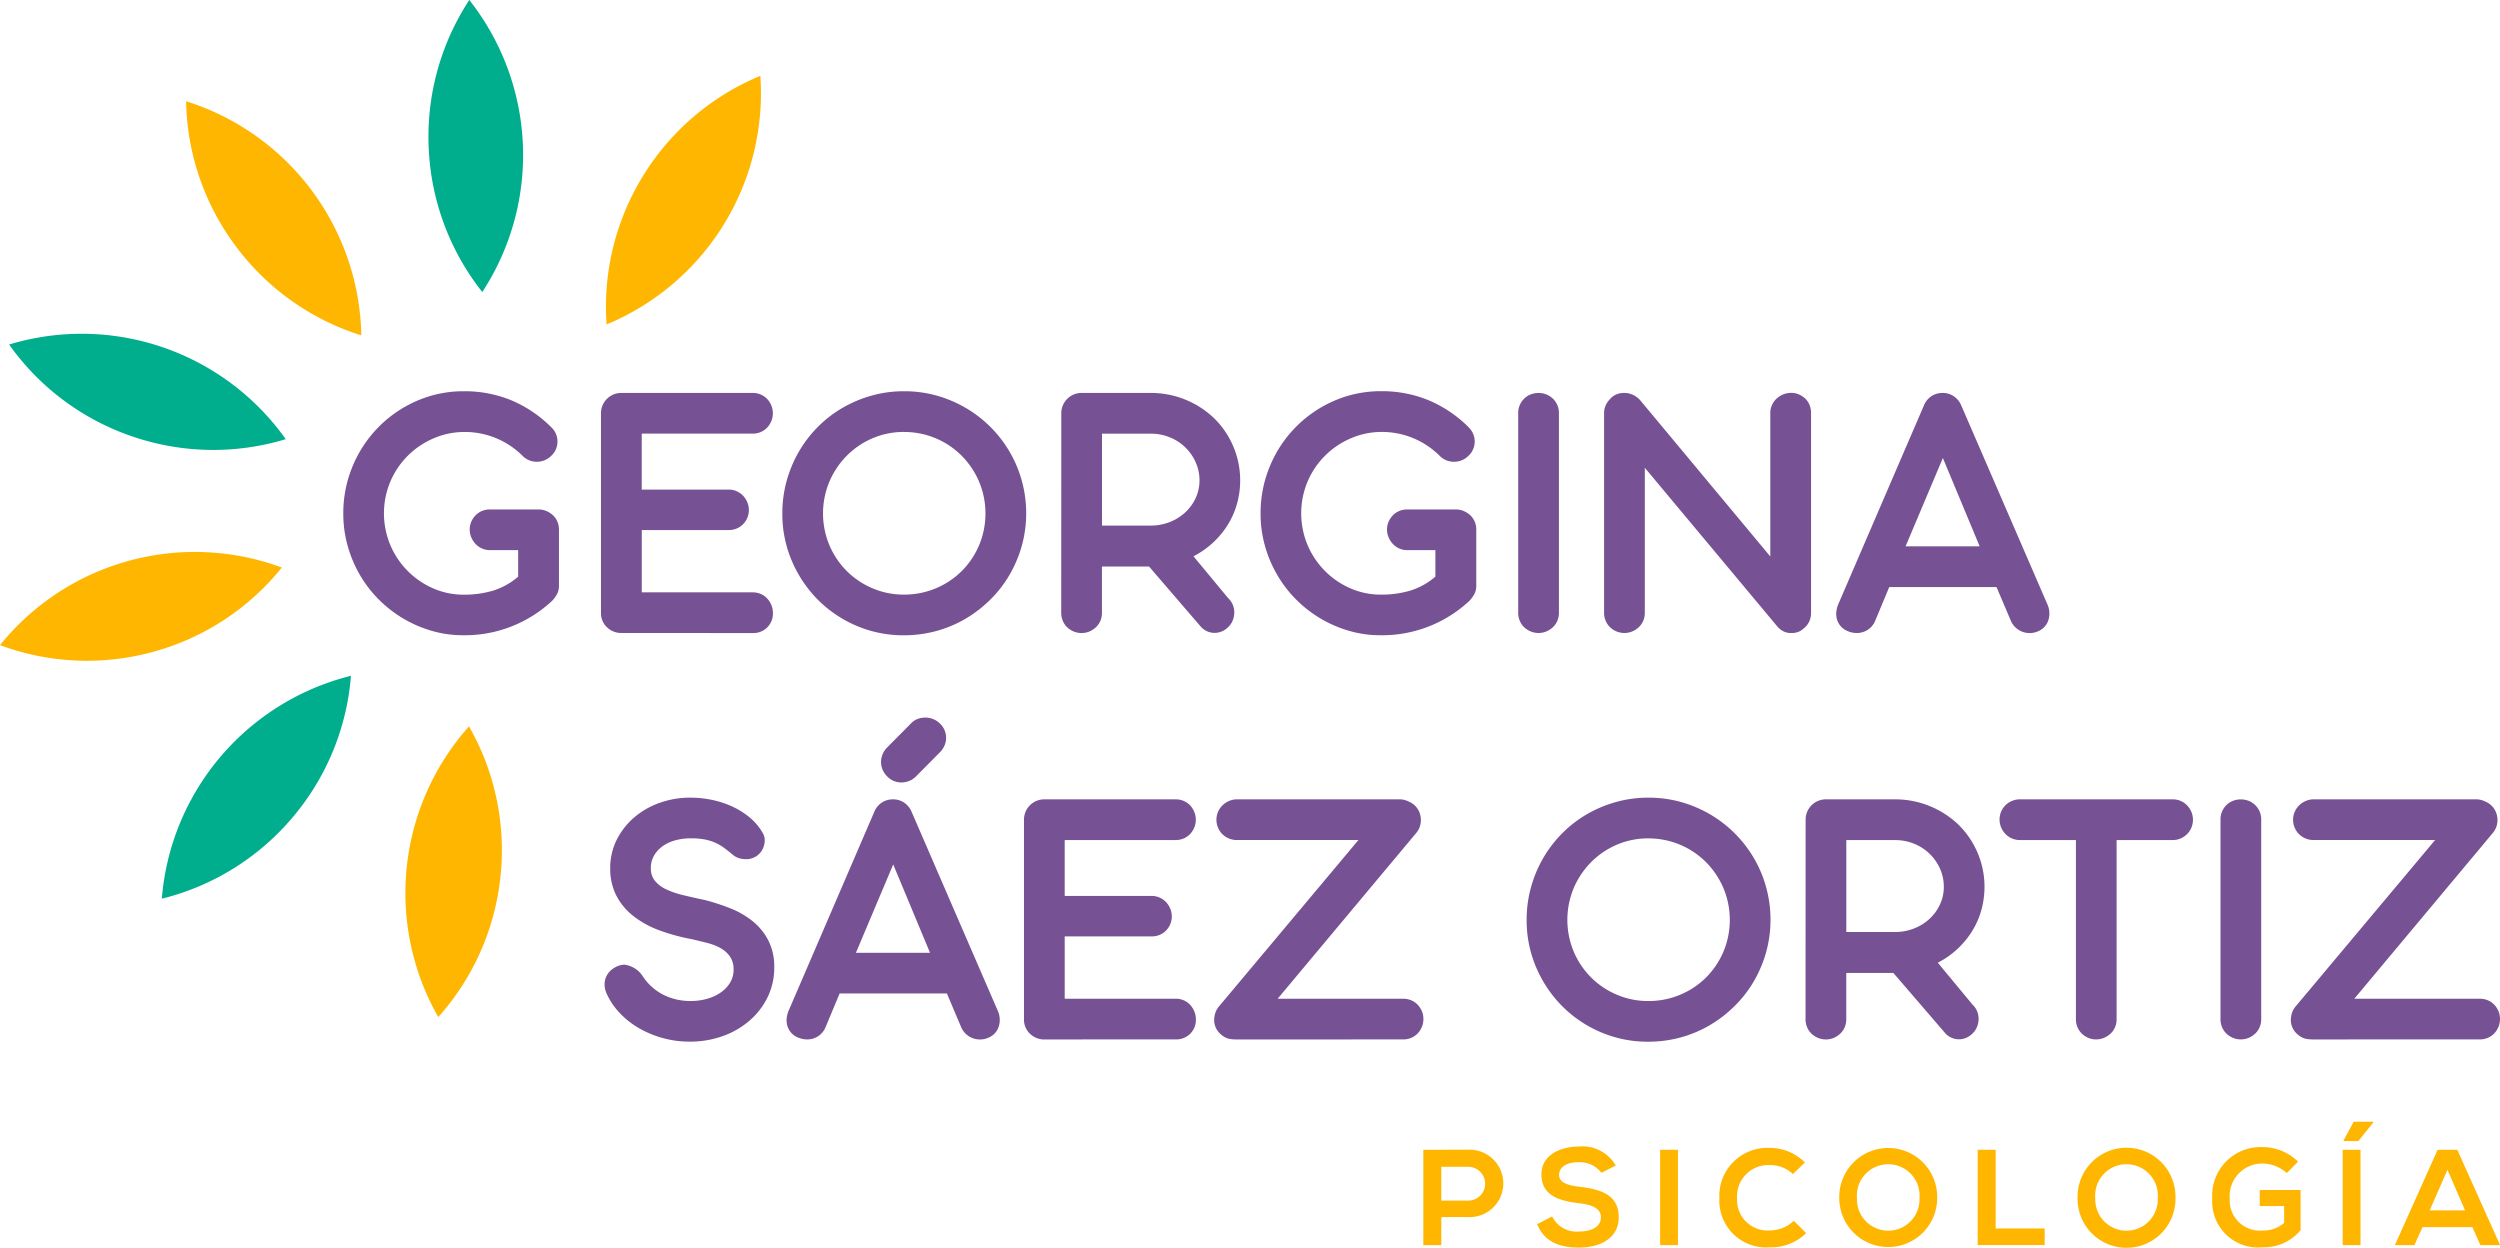
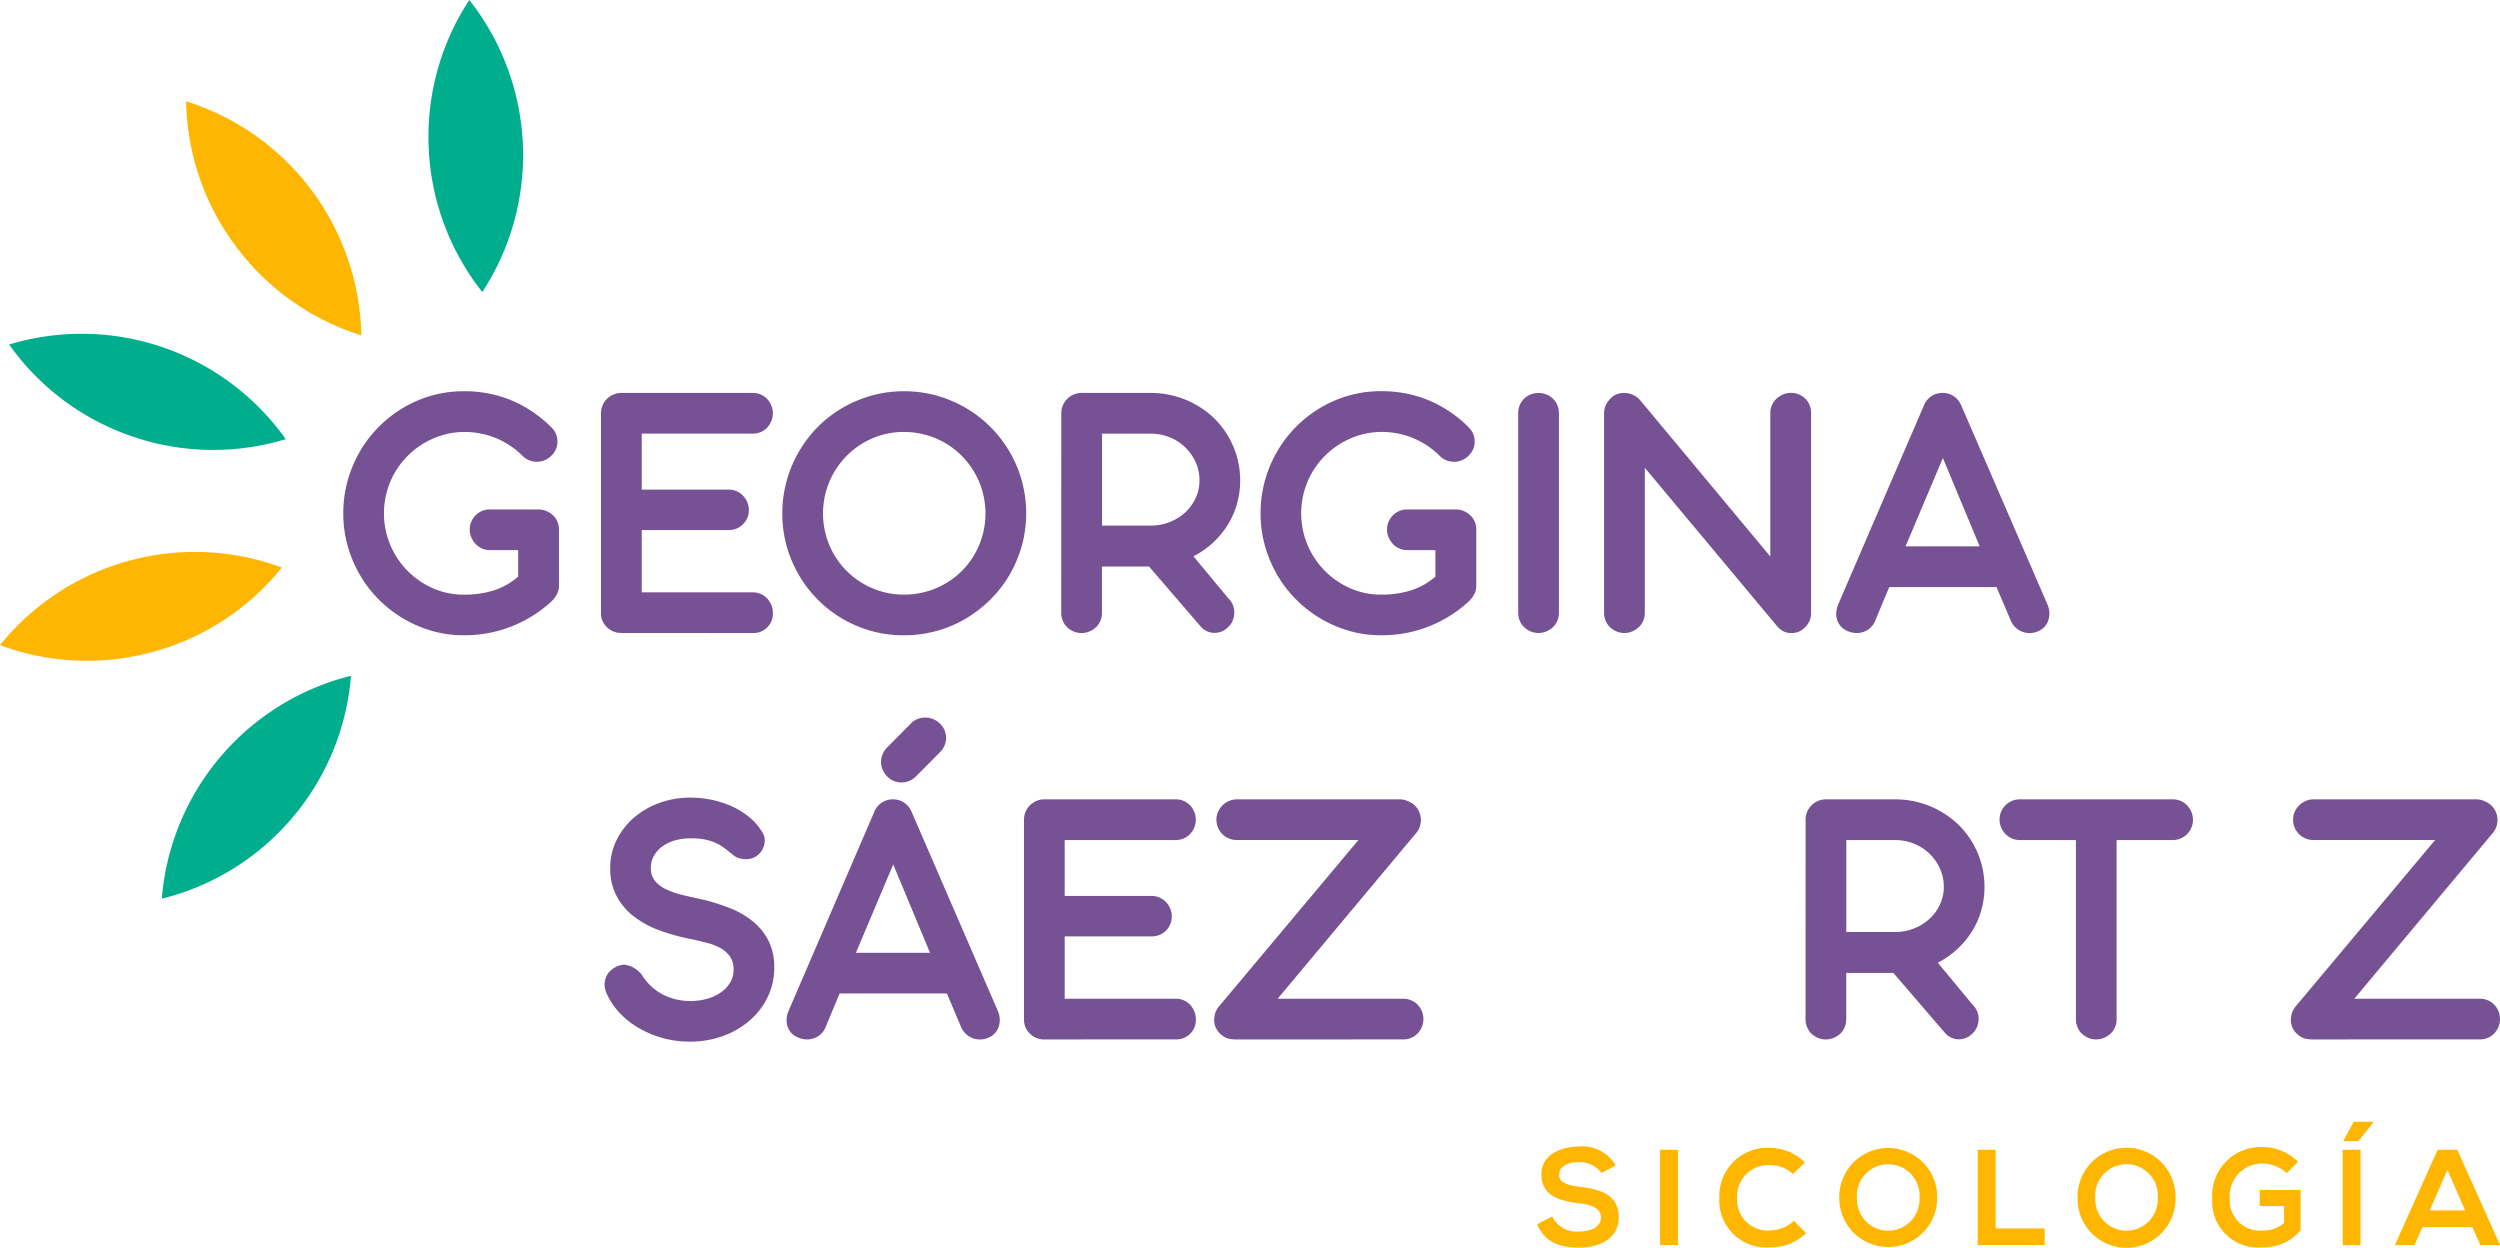
<svg xmlns="http://www.w3.org/2000/svg" width="197.017" height="98.316" viewBox="0 0 197.017 98.316">
  <g id="Grupo_105" data-name="Grupo 105" transform="translate(793 -834.014)">
    <path id="Trazado_59" data-name="Trazado 59" d="M76.058,70.843a1.446,1.446,0,0,1,.355.517,1.537,1.537,0,0,1,0,1.183,1.438,1.438,0,0,1-.355.517,1.593,1.593,0,0,1-1.168.488A1.552,1.552,0,0,1,73.8,73.1,6.437,6.437,0,0,0,69.214,71.2a6.1,6.1,0,0,0-2.439.5,6.435,6.435,0,0,0-3.407,3.393,6.477,6.477,0,0,0-.03,4.967,6.459,6.459,0,0,0,3.333,3.436,5.958,5.958,0,0,0,2.5.525,7.931,7.931,0,0,0,2.262-.311,5.519,5.519,0,0,0,2-1.108V80.51H71.195a1.484,1.484,0,0,1-.621-.133,1.528,1.528,0,0,1-.5-.355,1.753,1.753,0,0,1-.333-.517,1.576,1.576,0,0,1-.126-.621,1.53,1.53,0,0,1,.126-.614,1.7,1.7,0,0,1,.333-.5,1.506,1.506,0,0,1,.5-.34,1.558,1.558,0,0,1,.621-.126h3.829a1.6,1.6,0,0,1,.635.126,1.785,1.785,0,0,1,.517.332,1.487,1.487,0,0,1,.347.5,1.551,1.551,0,0,1,.126.628V83.3a1.407,1.407,0,0,1-.147.665,2.445,2.445,0,0,1-.385.533,10.064,10.064,0,0,1-7.036,2.72,8.714,8.714,0,0,1-2.461-.348,9.673,9.673,0,0,1-4.162-2.461,9.473,9.473,0,0,1-1.492-1.937A9.846,9.846,0,0,1,60,80.185a9.334,9.334,0,0,1-.347-2.557,9.55,9.55,0,0,1,.731-3.718,9.588,9.588,0,0,1,5.041-5.152,9.167,9.167,0,0,1,3.747-.768,9.619,9.619,0,0,1,3.733.717,9.875,9.875,0,0,1,3.156,2.136" transform="translate(-825.599 796.857)" fill="#765194" />
    <path id="Trazado_60" data-name="Trazado 60" d="M105.915,87.2a1.626,1.626,0,0,1-1.057-.5,1.52,1.52,0,0,1-.421-1.1V69.894a1.6,1.6,0,0,1,.126-.635,1.6,1.6,0,0,1,1.486-.975H116.4a1.547,1.547,0,0,1,1.124.465,1.658,1.658,0,0,1,.332.51,1.609,1.609,0,0,1,.126.635,1.576,1.576,0,0,1-.126.621,1.671,1.671,0,0,1-.332.511,1.547,1.547,0,0,1-1.124.465h-8.751V75.9h6.845a1.542,1.542,0,0,1,1.13.473,1.667,1.667,0,0,1,.341.517,1.615,1.615,0,0,1,.126.636,1.53,1.53,0,0,1-.126.614,1.627,1.627,0,0,1-.341.5,1.513,1.513,0,0,1-.5.332,1.632,1.632,0,0,1-.628.119h-6.845V84H116.4a1.556,1.556,0,0,1,.629.126,1.483,1.483,0,0,1,.5.348,1.741,1.741,0,0,1,.332.517,1.615,1.615,0,0,1,.126.636,1.528,1.528,0,0,1-.451,1.138,1.55,1.55,0,0,1-1.131.443Z" transform="translate(-850.076 796.696)" fill="#765194" />
    <path id="Trazado_61" data-name="Trazado 61" d="M145.537,67.99a9.436,9.436,0,0,1,3.755.754,9.629,9.629,0,0,1,5.129,5.122,9.657,9.657,0,0,1,.407,6.305,9.874,9.874,0,0,1-.969,2.291,9.335,9.335,0,0,1-1.508,1.943,9.926,9.926,0,0,1-1.951,1.509,9.45,9.45,0,0,1-2.3.968,9.628,9.628,0,0,1-2.564.34,9.382,9.382,0,0,1-3.748-.754,9.524,9.524,0,0,1-3.045-2.062,9.739,9.739,0,0,1-2.04-3.052,9.4,9.4,0,0,1-.747-3.739,9.523,9.523,0,0,1,.341-2.558,9.742,9.742,0,0,1,.96-2.3,9.563,9.563,0,0,1,1.493-1.951,9.322,9.322,0,0,1,1.936-1.5,9.813,9.813,0,0,1,2.291-.968,9.323,9.323,0,0,1,2.558-.348m.014,3.208a6.215,6.215,0,0,0-2.491.5,6.414,6.414,0,0,0-2.025,1.375,6.541,6.541,0,0,0-1.368,2.04,6.5,6.5,0,0,0,0,5.011,6.434,6.434,0,0,0,1.368,2.033,6.356,6.356,0,0,0,2.025,1.359,6.266,6.266,0,0,0,2.491.5,6.418,6.418,0,0,0,4.545-1.855,6.434,6.434,0,0,0,1.368-2.033,6.5,6.5,0,0,0,0-5.011,6.54,6.54,0,0,0-1.368-2.04,6.387,6.387,0,0,0-4.545-1.877" transform="translate(-867.303 796.857)" fill="#765194" />
    <path id="Trazado_62" data-name="Trazado 62" d="M184.43,69.894a1.6,1.6,0,0,1,.126-.634,1.6,1.6,0,0,1,1.471-.976h5.425a7.207,7.207,0,0,1,5,1.973,6.867,6.867,0,0,1,1.81,6.815,6.38,6.38,0,0,1-.754,1.67,6.845,6.845,0,0,1-1.16,1.375,6.968,6.968,0,0,1-1.5,1.042l2.734,3.3a1.475,1.475,0,0,1,.37.54,1.571,1.571,0,0,1,.111.614,1.731,1.731,0,0,1-.126.606,1.428,1.428,0,0,1-.355.517,1.535,1.535,0,0,1-.51.347,1.457,1.457,0,0,1-1.619-.347l-4.109-4.774h-3.71v3.666a1.573,1.573,0,0,1-.126.62,1.455,1.455,0,0,1-.347.5,1.782,1.782,0,0,1-.511.333,1.614,1.614,0,0,1-1.248,0,1.65,1.65,0,0,1-.511-.333,1.5,1.5,0,0,1-.34-.5,1.565,1.565,0,0,1-.126-.62Zm3.208,1.6v7.243h3.843a4,4,0,0,0,1.5-.28,3.912,3.912,0,0,0,1.22-.761,3.607,3.607,0,0,0,.82-1.131,3.256,3.256,0,0,0,.3-1.389,3.438,3.438,0,0,0-.3-1.427,3.758,3.758,0,0,0-2.04-1.966,3.879,3.879,0,0,0-1.485-.288Z" transform="translate(-893.793 796.696)" fill="#765194" />
    <path id="Trazado_63" data-name="Trazado 63" d="M235.456,70.843a1.446,1.446,0,0,1,.355.517,1.537,1.537,0,0,1,0,1.183,1.438,1.438,0,0,1-.355.517,1.593,1.593,0,0,1-1.168.488,1.552,1.552,0,0,1-1.093-.443,6.437,6.437,0,0,0-4.582-1.908,6.1,6.1,0,0,0-2.439.5,6.434,6.434,0,0,0-3.407,3.393,6.477,6.477,0,0,0-.03,4.967,6.455,6.455,0,0,0,3.333,3.436,5.958,5.958,0,0,0,2.5.525,7.931,7.931,0,0,0,2.262-.311,5.518,5.518,0,0,0,2-1.108V80.51h-2.232a1.484,1.484,0,0,1-.621-.133,1.528,1.528,0,0,1-.5-.355,1.752,1.752,0,0,1-.333-.517,1.576,1.576,0,0,1-.126-.621,1.53,1.53,0,0,1,.126-.614,1.7,1.7,0,0,1,.333-.5,1.506,1.506,0,0,1,.5-.34,1.558,1.558,0,0,1,.621-.126h3.829a1.6,1.6,0,0,1,.635.126,1.785,1.785,0,0,1,.517.332,1.487,1.487,0,0,1,.347.5,1.55,1.55,0,0,1,.126.628V83.3a1.412,1.412,0,0,1-.147.665,2.446,2.446,0,0,1-.385.533,10.064,10.064,0,0,1-7.036,2.72,8.714,8.714,0,0,1-2.461-.348,9.673,9.673,0,0,1-4.162-2.461,9.473,9.473,0,0,1-1.492-1.937,9.846,9.846,0,0,1-.969-2.291,9.334,9.334,0,0,1-.347-2.557,9.55,9.55,0,0,1,.731-3.718,9.588,9.588,0,0,1,5.041-5.152,9.167,9.167,0,0,1,3.747-.768,9.619,9.619,0,0,1,3.733.717,9.875,9.875,0,0,1,3.156,2.136" transform="translate(-912.713 796.857)" fill="#765194" />
    <path id="Trazado_64" data-name="Trazado 64" d="M267.043,85.624a1.574,1.574,0,0,1-.126.62,1.459,1.459,0,0,1-.347.5,1.776,1.776,0,0,1-.511.333,1.614,1.614,0,0,1-1.248,0,1.651,1.651,0,0,1-.511-.333,1.506,1.506,0,0,1-.34-.5,1.565,1.565,0,0,1-.126-.62V69.865a1.55,1.55,0,0,1,.126-.628,1.6,1.6,0,0,1,.34-.5,1.5,1.5,0,0,1,.511-.333,1.711,1.711,0,0,1,1.248,0,1.6,1.6,0,0,1,.511.333,1.548,1.548,0,0,1,.473,1.131Z" transform="translate(-937.189 796.696)" fill="#765194" />
    <path id="Trazado_65" data-name="Trazado 65" d="M281.97,74.182V85.624a1.572,1.572,0,0,1-.126.62,1.455,1.455,0,0,1-.347.5,1.777,1.777,0,0,1-.511.333,1.614,1.614,0,0,1-1.248,0,1.65,1.65,0,0,1-.511-.333,1.5,1.5,0,0,1-.34-.5,1.564,1.564,0,0,1-.126-.62V69.91a1.524,1.524,0,0,1,.414-1.08,1.384,1.384,0,0,1,.488-.4,1.548,1.548,0,0,1,.695-.147,1.615,1.615,0,0,1,.688.155,1.707,1.707,0,0,1,.584.451L291.86,81.173V69.865a1.477,1.477,0,0,1,.133-.628,1.558,1.558,0,0,1,.355-.5,1.744,1.744,0,0,1,.518-.332,1.6,1.6,0,0,1,.635-.126,1.5,1.5,0,0,1,.62.126,1.692,1.692,0,0,1,.5.332,1.437,1.437,0,0,1,.333.5,1.645,1.645,0,0,1,.117.628V85.624a1.561,1.561,0,0,1-.162.709,1.464,1.464,0,0,1-.444.533,1.28,1.28,0,0,1-.406.251,1.445,1.445,0,0,1-.525.088h-.088a1.313,1.313,0,0,1-.621-.171,1.824,1.824,0,0,1-.5-.451Z" transform="translate(-945.348 796.696)" fill="#765194" />
    <path id="Trazado_66" data-name="Trazado 66" d="M331.728,83.583h-8.455l-1.109,2.661a1.544,1.544,0,0,1-.6.717,1.6,1.6,0,0,1-.864.244,1.875,1.875,0,0,1-.695-.148,1.424,1.424,0,0,1-.532-.362,1.452,1.452,0,0,1-.3-.509,1.541,1.541,0,0,1-.074-.607,1.956,1.956,0,0,1,.155-.636l6.756-15.683a1.6,1.6,0,0,1,.592-.724,1.578,1.578,0,0,1,.887-.251,1.528,1.528,0,0,1,.857.251,1.618,1.618,0,0,1,.591.709l6.8,15.7a1.736,1.736,0,0,1,.081,1.227,1.392,1.392,0,0,1-.8.887,1.567,1.567,0,0,1-.68.148,1.6,1.6,0,0,1-.872-.251,1.577,1.577,0,0,1-.606-.71Zm-7.169-3.208H330.4l-2.9-6.962Z" transform="translate(-967.388 796.696)" fill="#765194" />
    <path id="Trazado_67" data-name="Trazado 67" d="M111.97,149.775a15.673,15.673,0,0,1-2.6-.709,7.505,7.505,0,0,1-2.04-1.124,4.918,4.918,0,0,1-1.338-1.612,4.606,4.606,0,0,1-.48-2.143,4.934,4.934,0,0,1,.517-2.262,5.661,5.661,0,0,1,1.382-1.759,6.322,6.322,0,0,1,2.01-1.146,7.1,7.1,0,0,1,2.388-.406,8.473,8.473,0,0,1,1.722.177,7.51,7.51,0,0,1,1.6.525,6.233,6.233,0,0,1,1.375.864,4.453,4.453,0,0,1,1.019,1.213,1.068,1.068,0,0,1,.156.458,1.426,1.426,0,0,1-.029.458,1.655,1.655,0,0,1-.163.422,1.282,1.282,0,0,1-.259.332,1.415,1.415,0,0,1-1.049.4,1.8,1.8,0,0,1-.481-.066,1.437,1.437,0,0,1-.466-.229q-.4-.339-.754-.6a3.714,3.714,0,0,0-.739-.422,3.954,3.954,0,0,0-.828-.244,5.922,5.922,0,0,0-1.05-.082,4.589,4.589,0,0,0-1.241.163,3.057,3.057,0,0,0-1,.473,2.371,2.371,0,0,0-.665.739,1.907,1.907,0,0,0-.244.961,1.561,1.561,0,0,0,.325,1.019,2.547,2.547,0,0,0,.9.673,6.856,6.856,0,0,0,1.352.458q.776.185,1.678.377a16.817,16.817,0,0,1,2.018.657,6.746,6.746,0,0,1,1.752,1.013,4.739,4.739,0,0,1,1.235,1.515,4.576,4.576,0,0,1,.465,2.136,5.268,5.268,0,0,1-.51,2.306,5.745,5.745,0,0,1-1.412,1.855A6.611,6.611,0,0,1,114.4,157.4a7.642,7.642,0,0,1-2.624.443,7.859,7.859,0,0,1-2.144-.288,8.039,8.039,0,0,1-1.87-.783,6.629,6.629,0,0,1-1.486-1.169,5.484,5.484,0,0,1-.99-1.427,1.907,1.907,0,0,1-.214-.724,1.5,1.5,0,0,1,.081-.62,1.466,1.466,0,0,1,.3-.5,1.708,1.708,0,0,1,.451-.346,1.54,1.54,0,0,1,.725-.208,2.025,2.025,0,0,1,1.478.961,4.3,4.3,0,0,0,1.568,1.4,4.706,4.706,0,0,0,2.217.5,4.615,4.615,0,0,0,1.219-.163,3.615,3.615,0,0,0,1.072-.48,2.6,2.6,0,0,0,.761-.776,1.931,1.931,0,0,0,.288-1.05,1.755,1.755,0,0,0-.3-1.058,2.249,2.249,0,0,0-.761-.657,4.519,4.519,0,0,0-1.05-.4c-.39-.1-.776-.192-1.16-.282" transform="translate(-850.422 758.259)" fill="#765194" />
    <path id="Trazado_68" data-name="Trazado 68" d="M149.323,146.443h-8.455l-1.109,2.66a1.546,1.546,0,0,1-.6.718,1.606,1.606,0,0,1-.865.243,1.87,1.87,0,0,1-.695-.148,1.417,1.417,0,0,1-.532-.362,1.441,1.441,0,0,1-.3-.509,1.54,1.54,0,0,1-.074-.606,1.97,1.97,0,0,1,.156-.636l6.755-15.683a1.6,1.6,0,0,1,.592-.725,1.578,1.578,0,0,1,.887-.251,1.53,1.53,0,0,1,.858.251,1.622,1.622,0,0,1,.591.709l6.8,15.7a1.737,1.737,0,0,1,.082,1.227,1.391,1.391,0,0,1-.805.887,1.558,1.558,0,0,1-.68.148,1.608,1.608,0,0,1-.872-.251,1.582,1.582,0,0,1-.606-.71Zm-7.17-3.209h5.839l-2.9-6.962Zm4.745-13.91a1.6,1.6,0,0,1-.554.37,1.647,1.647,0,0,1-.6.118,1.535,1.535,0,0,1-1.124-.472,1.673,1.673,0,0,1-.362-.533,1.536,1.536,0,0,1-.126-.606,1.584,1.584,0,0,1,.126-.613,1.638,1.638,0,0,1,.362-.54l1.862-1.877a1.4,1.4,0,0,1,.532-.362,1.711,1.711,0,0,1,.606-.111,1.682,1.682,0,0,1,.613.117,1.57,1.57,0,0,1,.54.356,1.478,1.478,0,0,1,.37.531,1.613,1.613,0,0,1,.118.6,1.529,1.529,0,0,1-.126.6,1.676,1.676,0,0,1-.362.531Z" transform="translate(-867.701 765.865)" fill="#765194" />
    <path id="Trazado_69" data-name="Trazado 69" d="M179.426,157.831a1.626,1.626,0,0,1-1.057-.5,1.52,1.52,0,0,1-.421-1.1V140.52a1.6,1.6,0,0,1,1.611-1.61h10.348a1.549,1.549,0,0,1,1.124.465,1.666,1.666,0,0,1,.332.51,1.608,1.608,0,0,1,.126.635,1.576,1.576,0,0,1-.126.621,1.676,1.676,0,0,1-.332.51,1.547,1.547,0,0,1-1.124.466h-8.751v4.405H188a1.542,1.542,0,0,1,1.13.473,1.658,1.658,0,0,1,.34.517,1.607,1.607,0,0,1,.126.636,1.522,1.522,0,0,1-.126.614,1.618,1.618,0,0,1-.34.5,1.513,1.513,0,0,1-.5.332,1.632,1.632,0,0,1-.628.119h-6.845v4.908h8.751a1.552,1.552,0,0,1,.628.126,1.48,1.48,0,0,1,.5.348,1.75,1.75,0,0,1,.332.517,1.614,1.614,0,0,1,.126.636,1.528,1.528,0,0,1-.451,1.138,1.55,1.55,0,0,1-1.131.443Z" transform="translate(-890.251 758.098)" fill="#765194" />
    <path id="Trazado_70" data-name="Trazado 70" d="M212.758,157.831a2.74,2.74,0,0,1-.651-.066,1.493,1.493,0,0,1-.576-.333,1.463,1.463,0,0,1-.532-1.2,1.275,1.275,0,0,1,.029-.235,1.418,1.418,0,0,1,.252-.636,1.17,1.17,0,0,1,.147-.193l10.939-13.052h-9.594a1.571,1.571,0,0,1-.621-.126,1.558,1.558,0,0,1-.849-.85,1.569,1.569,0,0,1-.126-.621,1.523,1.523,0,0,1,.133-.635,1.63,1.63,0,0,1,.355-.51,1.685,1.685,0,0,1,.518-.34,1.594,1.594,0,0,1,.635-.126h12.845a1.664,1.664,0,0,1,.7.192,1.443,1.443,0,0,1,.385.237,1.565,1.565,0,0,1,.384.5,1.643,1.643,0,0,1,.081,1.2,1.541,1.541,0,0,1-.318.555L216,154.623h9.9a1.552,1.552,0,0,1,.629.126,1.536,1.536,0,0,1,.5.34,1.688,1.688,0,0,1,.332.5,1.545,1.545,0,0,1,.126.628,1.6,1.6,0,0,1-.126.636,1.654,1.654,0,0,1-.332.511,1.535,1.535,0,0,1-.5.34,1.553,1.553,0,0,1-.629.126Z" transform="translate(-908.313 758.098)" fill="#765194" />
-     <path id="Trazado_71" data-name="Trazado 71" d="M274.884,138.616a9.436,9.436,0,0,1,3.755.754,9.629,9.629,0,0,1,5.129,5.122,9.657,9.657,0,0,1,.407,6.305,9.874,9.874,0,0,1-.969,2.292,9.335,9.335,0,0,1-1.508,1.943,9.925,9.925,0,0,1-1.951,1.509,9.45,9.45,0,0,1-2.3.968,9.628,9.628,0,0,1-2.564.34,9.382,9.382,0,0,1-3.748-.754,9.524,9.524,0,0,1-3.045-2.062,9.739,9.739,0,0,1-2.04-3.052,9.4,9.4,0,0,1-.747-3.739,9.523,9.523,0,0,1,.341-2.558,9.742,9.742,0,0,1,.961-2.3,9.563,9.563,0,0,1,1.493-1.951,9.322,9.322,0,0,1,1.936-1.5,9.814,9.814,0,0,1,2.291-.968,9.322,9.322,0,0,1,2.558-.348m.015,3.208a6.216,6.216,0,0,0-2.491.5,6.415,6.415,0,0,0-2.025,1.375,6.541,6.541,0,0,0-1.368,2.04,6.5,6.5,0,0,0,0,5.011,6.435,6.435,0,0,0,1.368,2.033,6.357,6.357,0,0,0,2.025,1.359,6.266,6.266,0,0,0,2.491.5,6.418,6.418,0,0,0,4.545-1.855,6.442,6.442,0,0,0,1.368-2.033,6.5,6.5,0,0,0,0-5.011,6.549,6.549,0,0,0-1.368-2.04,6.387,6.387,0,0,0-4.545-1.877" transform="translate(-937.993 758.259)" fill="#765194" />
    <path id="Trazado_72" data-name="Trazado 72" d="M313.778,140.52a1.6,1.6,0,0,1,.126-.634,1.6,1.6,0,0,1,1.471-.976H320.8a7.207,7.207,0,0,1,5,1.973,6.867,6.867,0,0,1,1.81,6.815,6.381,6.381,0,0,1-.754,1.67,6.848,6.848,0,0,1-1.16,1.375,6.97,6.97,0,0,1-1.5,1.042l2.734,3.3a1.475,1.475,0,0,1,.37.54,1.571,1.571,0,0,1,.111.614,1.731,1.731,0,0,1-.126.606,1.428,1.428,0,0,1-.355.517,1.535,1.535,0,0,1-.51.347,1.457,1.457,0,0,1-1.619-.347l-4.109-4.774h-3.71v3.666a1.574,1.574,0,0,1-.126.62,1.455,1.455,0,0,1-.347.5,1.776,1.776,0,0,1-.511.333,1.614,1.614,0,0,1-1.248,0,1.65,1.65,0,0,1-.511-.333,1.5,1.5,0,0,1-.34-.5,1.566,1.566,0,0,1-.126-.62Zm3.208,1.6v7.243h3.843a4,4,0,0,0,1.5-.28,3.912,3.912,0,0,0,1.22-.761,3.607,3.607,0,0,0,.82-1.131,3.256,3.256,0,0,0,.3-1.389,3.438,3.438,0,0,0-.3-1.427,3.758,3.758,0,0,0-2.04-1.966,3.879,3.879,0,0,0-1.485-.288Z" transform="translate(-964.484 758.098)" fill="#765194" />
    <path id="Trazado_73" data-name="Trazado 73" d="M356.707,142.117V156.25a1.573,1.573,0,0,1-.126.62,1.454,1.454,0,0,1-.347.5,1.758,1.758,0,0,1-.518.333,1.6,1.6,0,0,1-.636.126,1.511,1.511,0,0,1-.614-.126,1.682,1.682,0,0,1-.5-.333,1.5,1.5,0,0,1-.34-.5,1.566,1.566,0,0,1-.126-.62V142.117h-4.42a1.562,1.562,0,0,1-.621-.126,1.534,1.534,0,0,1-.51-.348,1.663,1.663,0,0,1-.34-.517,1.568,1.568,0,0,1-.126-.621,1.552,1.552,0,0,1,.126-.628,1.581,1.581,0,0,1,.85-.842,1.57,1.57,0,0,1,.621-.126h12.047a1.548,1.548,0,0,1,1.131.472,1.722,1.722,0,0,1,.34.51,1.636,1.636,0,0,1,0,1.258,1.6,1.6,0,0,1-.842.842,1.55,1.55,0,0,1-.629.126Z" transform="translate(-982.904 758.098)" fill="#765194" />
-     <path id="Trazado_74" data-name="Trazado 74" d="M389.087,156.25a1.574,1.574,0,0,1-.126.62,1.46,1.46,0,0,1-.347.5,1.776,1.776,0,0,1-.511.333,1.614,1.614,0,0,1-1.248,0,1.649,1.649,0,0,1-.511-.333,1.506,1.506,0,0,1-.34-.5,1.566,1.566,0,0,1-.126-.62V140.491a1.551,1.551,0,0,1,.126-.628,1.6,1.6,0,0,1,.34-.5,1.5,1.5,0,0,1,.511-.333,1.711,1.711,0,0,1,1.248,0,1.6,1.6,0,0,1,.511.333,1.548,1.548,0,0,1,.473,1.131Z" transform="translate(-1003.888 758.098)" fill="#765194" />
    <path id="Trazado_75" data-name="Trazado 75" d="M399.86,157.831a2.738,2.738,0,0,1-.65-.066,1.491,1.491,0,0,1-.577-.333,1.463,1.463,0,0,1-.532-1.2,1.284,1.284,0,0,1,.029-.235,1.413,1.413,0,0,1,.252-.636,1.121,1.121,0,0,1,.147-.193l10.939-13.052h-9.594a1.568,1.568,0,0,1-.621-.126,1.561,1.561,0,0,1-.85-.85,1.568,1.568,0,0,1-.126-.621,1.523,1.523,0,0,1,.133-.635,1.616,1.616,0,0,1,.355-.51,1.677,1.677,0,0,1,.517-.34,1.6,1.6,0,0,1,.635-.126h12.845a1.663,1.663,0,0,1,.695.192,1.437,1.437,0,0,1,.385.237,1.566,1.566,0,0,1,.384.5,1.643,1.643,0,0,1,.081,1.2,1.541,1.541,0,0,1-.318.555L403.1,154.623H413a1.547,1.547,0,0,1,1.124.465,1.688,1.688,0,0,1,.332.5,1.552,1.552,0,0,1,.126.628,1.6,1.6,0,0,1-.126.636,1.654,1.654,0,0,1-.332.511,1.547,1.547,0,0,1-1.124.465Z" transform="translate(-1010.566 758.098)" fill="#765194" />
-     <path id="Trazado_76" data-name="Trazado 76" d="M250.887,205.1h-2.125v2.211h-1.416V199.8c1.18,0,2.361-.01,3.541-.01a2.658,2.658,0,1,1,0,5.312m-2.125-1.3h2.125a1.331,1.331,0,1,0,0-2.662h-2.125Z" transform="translate(-928.178 724.828)" fill="#ffb600" />
    <path id="Trazado_77" data-name="Trazado 77" d="M272.2,201.315a2.152,2.152,0,0,0-1.782-.837c-1.052,0-1.556.439-1.556,1,0,.654.772.837,1.674.944,1.567.193,3.026.6,3.026,2.393,0,1.674-1.481,2.393-3.154,2.393-1.535,0-2.716-.472-3.273-1.845l1.181-.612a2.14,2.14,0,0,0,2.113,1.191c.891,0,1.728-.311,1.728-1.127,0-.708-.74-1-1.738-1.105-1.534-.182-2.95-.59-2.95-2.275,0-1.545,1.523-2.178,2.908-2.189a3.038,3.038,0,0,1,2.951,1.492Z" transform="translate(-938.995 725.125)" fill="#ffb600" />
    <rect id="Rectángulo_57" data-name="Rectángulo 57" width="1.406" height="7.512" transform="translate(-662.172 924.626)" fill="#ffb600" />
    <path id="Trazado_78" data-name="Trazado 78" d="M305.63,206.2a3.959,3.959,0,0,1-2.855,1.116,3.692,3.692,0,0,1-3.981-3.874,3.781,3.781,0,0,1,3.981-3.96,3.877,3.877,0,0,1,2.759,1.148l-.945.912a2.584,2.584,0,0,0-1.814-.707,2.463,2.463,0,0,0-2.586,2.607,2.409,2.409,0,0,0,2.586,2.544,2.769,2.769,0,0,0,1.889-.762Z" transform="translate(-956.295 724.996)" fill="#ffb600" />
    <path id="Trazado_79" data-name="Trazado 79" d="M327.346,203.429a3.858,3.858,0,1,1-7.716.01,3.859,3.859,0,1,1,7.716-.01m-6.321.032a2.464,2.464,0,1,0,4.925-.011,2.472,2.472,0,1,0-4.925.011" transform="translate(-967.682 724.996)" fill="#ffb600" />
    <path id="Trazado_80" data-name="Trazado 80" d="M345.1,199.811v6.2h3.863v1.309h-5.279v-7.512Z" transform="translate(-980.829 724.815)" fill="#ffb600" />
    <path id="Trazado_81" data-name="Trazado 81" d="M368.755,203.429a3.858,3.858,0,1,1-7.715.01,3.859,3.859,0,1,1,7.715-.01m-6.321.032a2.464,2.464,0,1,0,4.925-.011,2.472,2.472,0,1,0-4.925.011" transform="translate(-990.313 724.996)" fill="#ffb600" />
    <path id="Trazado_82" data-name="Trazado 82" d="M390.311,201.388a2.88,2.88,0,0,0-1.91-.751,2.563,2.563,0,0,0-2.586,2.768,2.379,2.379,0,0,0,2.586,2.511,2.5,2.5,0,0,0,1.7-.6v-1.331h-1.921v-1.266h3.22v3.166a3.744,3.744,0,0,1-2.994,1.352,3.619,3.619,0,0,1-3.97-3.831,3.82,3.82,0,0,1,3.97-4.066,3.966,3.966,0,0,1,2.79,1.148Z" transform="translate(-1003.096 725.073)" fill="#ffb600" />
    <path id="Trazado_83" data-name="Trazado 83" d="M407.111,197.147h1.406v7.512h-1.406Zm2.415-2.211H407.98l-.794,1.459v.064h1.16l1.18-1.47Z" transform="translate(-1015.491 727.479)" fill="#ffb600" />
    <path id="Trazado_84" data-name="Trazado 84" d="M422.287,205.905H418.36l-.644,1.417h-1.535l3.37-7.512H421.1l3.369,7.512H422.92Zm-1.963-4.518-1.4,3.2h2.79Z" transform="translate(-1020.448 724.815)" fill="#ffb600" />
-     <path id="Trazado_85" data-name="Trazado 85" d="M77.941,138.071a19.647,19.647,0,0,0-2.481-11.846,19.726,19.726,0,0,0-2.421,22.911,19.653,19.653,0,0,0,4.9-11.065" transform="translate(-831.5 765.031)" fill="#ffb600" />
    <path id="Trazado_86" data-name="Trazado 86" d="M38.4,128.625a19.653,19.653,0,0,0,4.623-11.185,19.726,19.726,0,0,0-14.907,17.565A19.651,19.651,0,0,0,38.4,128.625" transform="translate(-808.364 769.832)" fill="#00ae8d" />
    <path id="Trazado_87" data-name="Trazado 87" d="M12.091,103.776a19.648,19.648,0,0,0,10.12-6.637A19.726,19.726,0,0,0,0,103.254a19.653,19.653,0,0,0,12.091.522" transform="translate(-793 781.601)" fill="#ffb600" />
    <path id="Trazado_88" data-name="Trazado 88" d="M11.29,66.087a19.652,19.652,0,0,0,12.1.217,19.727,19.727,0,0,0-21.8-7.459,19.65,19.65,0,0,0,9.7,7.242" transform="translate(-793.871 802.319)" fill="#00ae8d" />
    <path id="Trazado_89" data-name="Trazado 89" d="M36.273,29.048a19.648,19.648,0,0,0,9.876,7A19.726,19.726,0,0,0,32.341,17.6a19.654,19.654,0,0,0,3.932,11.446" transform="translate(-810.675 824.394)" fill="#ffb600" />
    <path id="Trazado_90" data-name="Trazado 90" d="M74.478,11.673A19.651,19.651,0,0,0,78.7,23.016,19.726,19.726,0,0,0,77.677,0a19.651,19.651,0,0,0-3.2,11.672" transform="translate(-833.693 834.013)" fill="#00ae8d" />
-     <path id="Trazado_91" data-name="Trazado 91" d="M108.25,21.022a19.651,19.651,0,0,0-2.9,11.749A19.724,19.724,0,0,0,117.468,13.18a19.65,19.65,0,0,0-9.218,7.842" transform="translate(-850.547 826.811)" fill="#ffb600" />
  </g>
</svg>